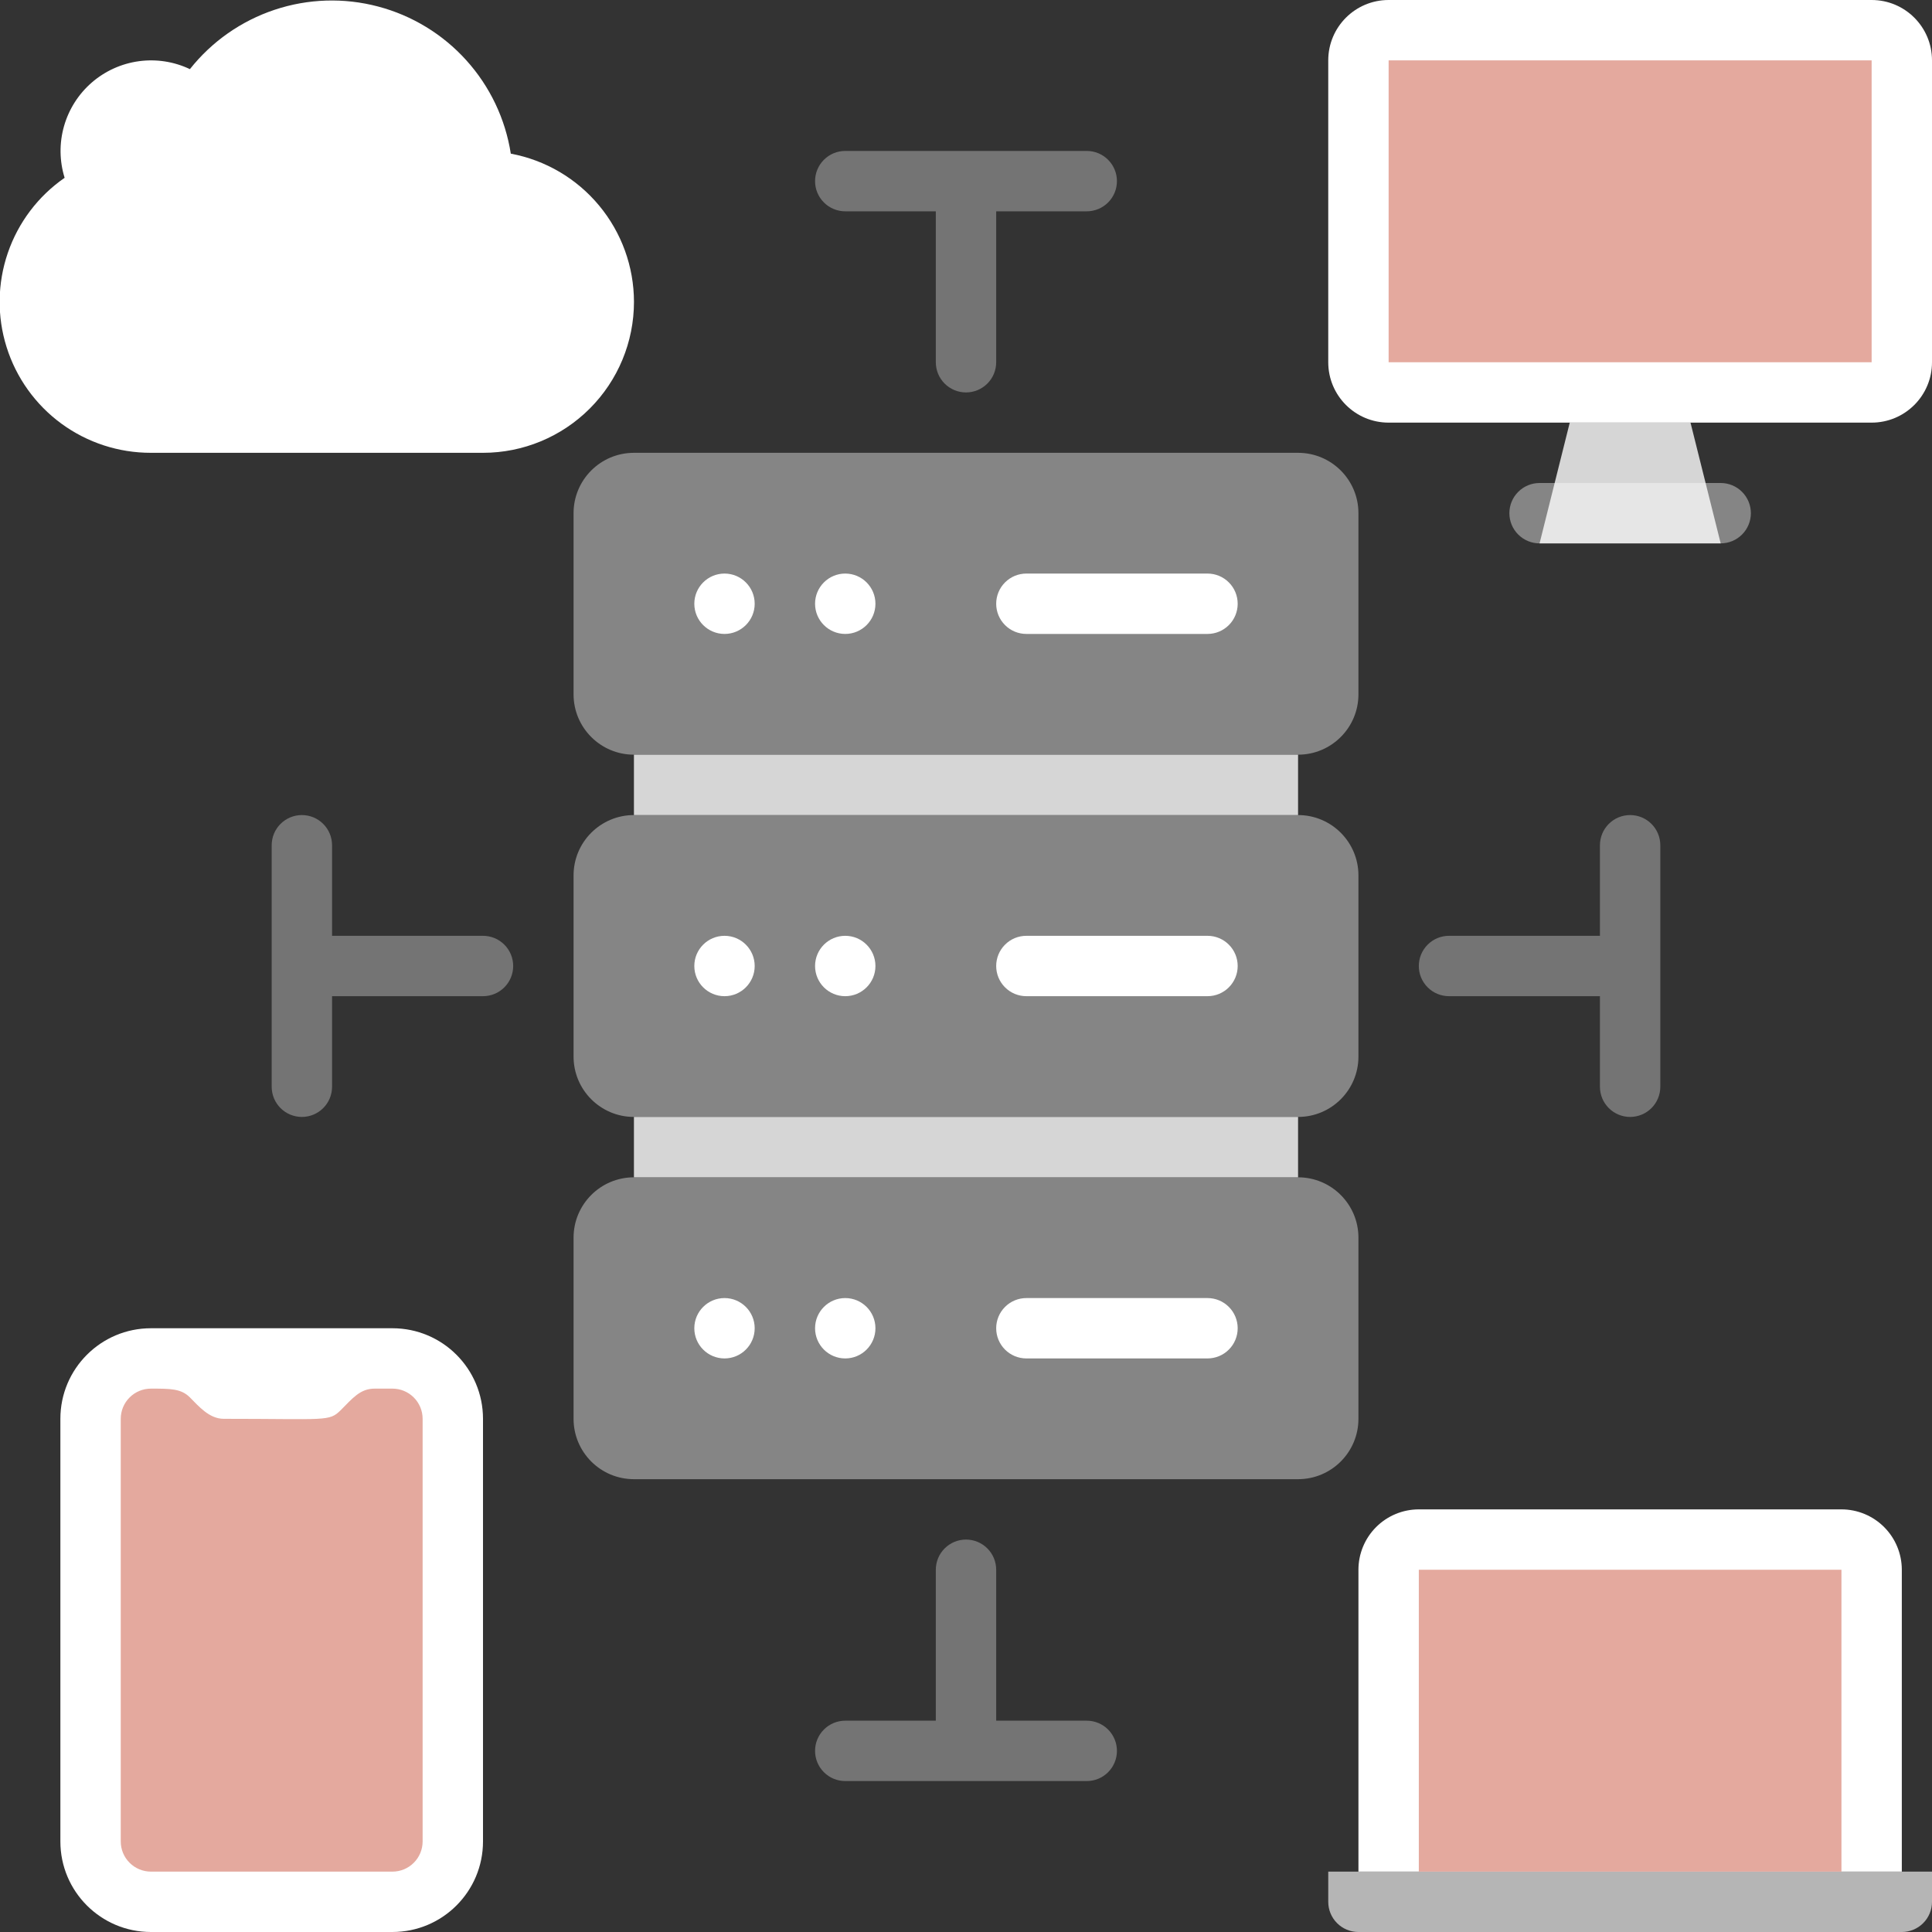
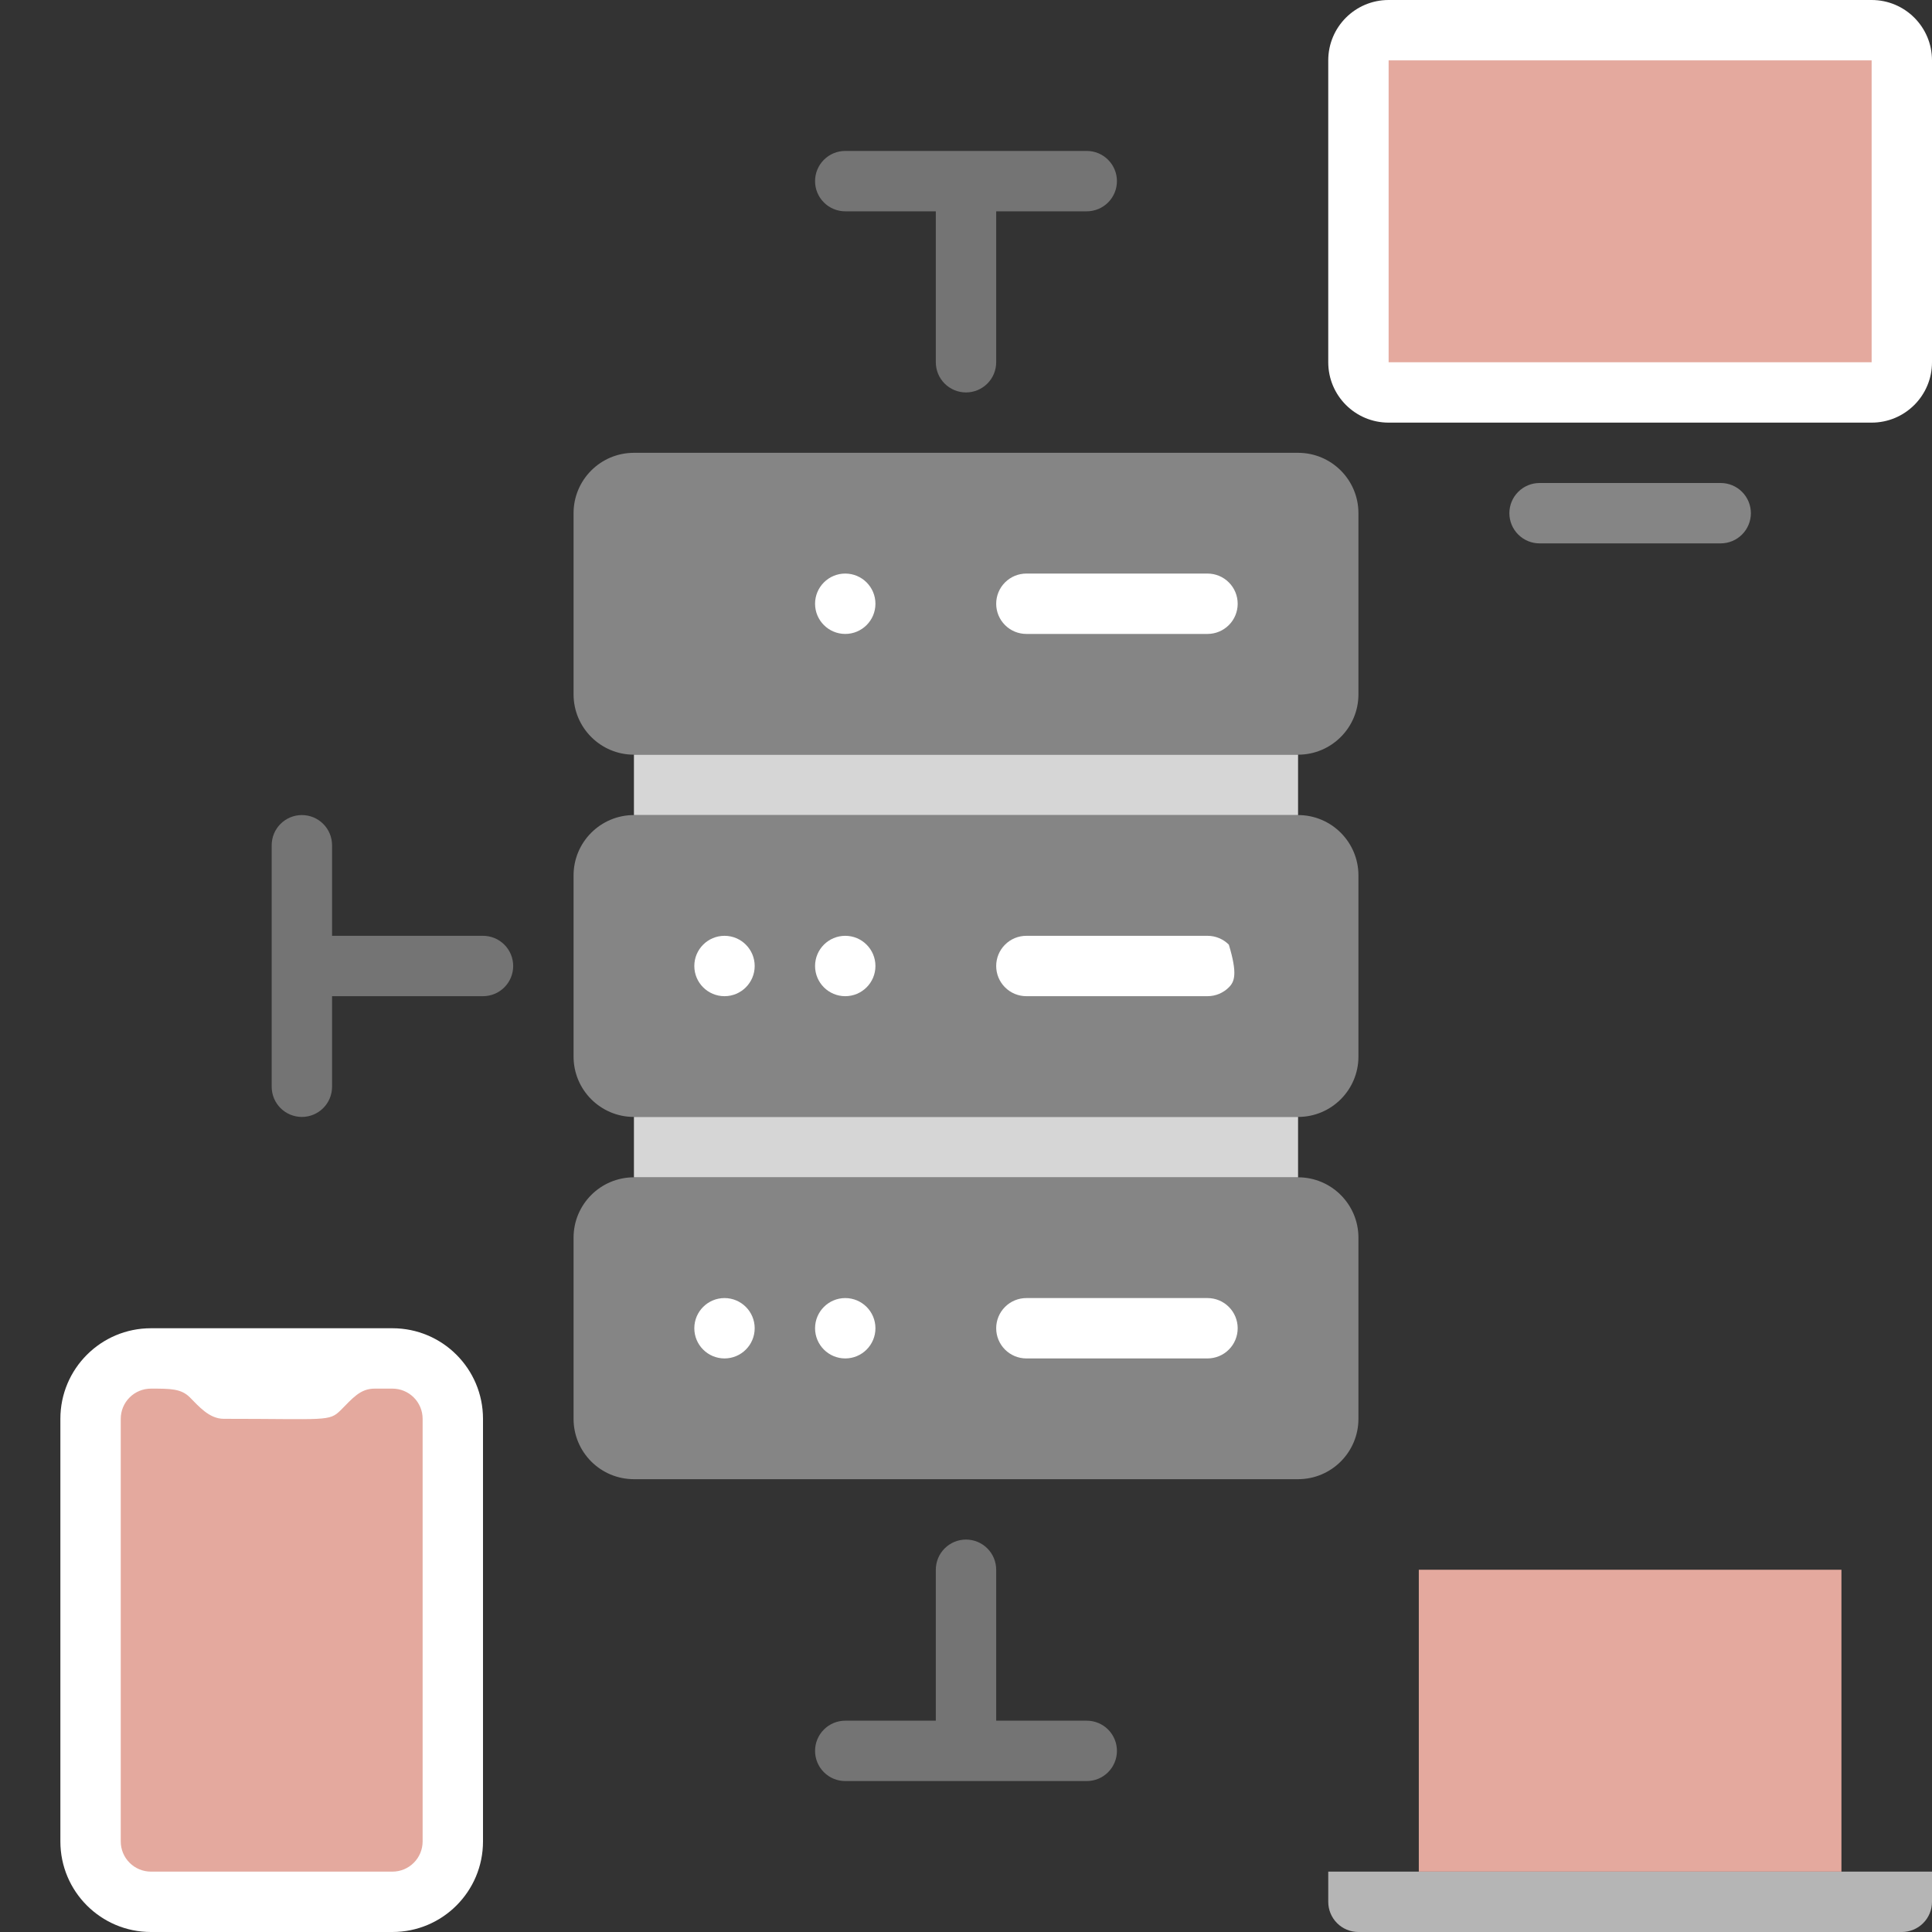
<svg xmlns="http://www.w3.org/2000/svg" width="64" height="64" viewBox="0 0 64 64" fill="none">
  <rect x="0" y="0" width="64" height="64" fill="#333333" stroke="none" />
  <g clip-path="url(#clip0_6250_175340)">
    <g clip-path="url(#clip1_6250_175340)">
      <path d="M43 15H21C19.895 15 19 15.895 19 17V23C19 24.105 19.895 25 21 25H43C44.105 25 45 24.105 45 23V17C45 15.895 44.105 15 43 15Z" fill="white" fill-opacity="0.4" />
      <path d="M43 27H21C19.895 27 19 27.895 19 29V35C19 36.105 19.895 37 21 37H43C44.105 37 45 36.105 45 35V29C45 27.895 44.105 27 43 27Z" fill="white" fill-opacity="0.4" />
      <path d="M43 39H21C19.895 39 19 39.895 19 41V47C19 48.105 19.895 49 21 49H43C44.105 49 45 48.105 45 47V41C45 39.895 44.105 39 43 39Z" fill="white" fill-opacity="0.4" />
      <path d="M21 25H43V27H21V25Z" fill="white" fill-opacity="0.8" />
      <path d="M21 37H43V39H21V37Z" fill="white" fill-opacity="0.8" />
      <path d="M62 0H46C44.895 0 44 0.895 44 2V12C44 13.105 44.895 14 46 14H62C63.105 14 64 13.105 64 12V2C64 0.895 63.105 0 62 0Z" fill="white" />
-       <path d="M57 18H51L52 14H56L57 18Z" fill="white" fill-opacity="0.8" />
      <path d="M57 18H51C50.735 18 50.48 17.895 50.293 17.707C50.105 17.52 50 17.265 50 17C50 16.735 50.105 16.48 50.293 16.293C50.48 16.105 50.735 16 51 16H57C57.265 16 57.52 16.105 57.707 16.293C57.895 16.48 58 16.735 58 17C58 17.265 57.895 17.52 57.707 17.707C57.52 17.895 57.265 18 57 18Z" fill="white" fill-opacity="0.4" />
      <path d="M44 62H64V63C64 63.265 63.895 63.52 63.707 63.707C63.52 63.895 63.265 64 63 64H45C44.735 64 44.48 63.895 44.293 63.707C44.105 63.52 44 63.265 44 63V62Z" fill="white" fill-opacity="0.64" />
-       <path d="M47 50H61C61.53 50 62.039 50.211 62.414 50.586C62.789 50.961 63 51.47 63 52V62H45V52C45 51.47 45.211 50.961 45.586 50.586C45.961 50.211 46.47 50 47 50Z" fill="white" />
      <path d="M13 44H5C3.343 44 2 45.343 2 47V61C2 62.657 3.343 64 5 64H13C14.657 64 16 62.657 16 61V47C16 45.343 14.657 44 13 44Z" fill="white" />
      <path d="M46 2H62V12H46V2Z" fill="#E4A99E" />
      <path d="M47 52H61V62H47V52Z" fill="#E4A99E" />
      <path d="M14 47V61C14 61.265 13.895 61.52 13.707 61.707C13.52 61.895 13.265 62 13 62H5C4.735 62 4.48 61.895 4.293 61.707C4.105 61.52 4 61.265 4 61V47C4 46.735 4.105 46.48 4.293 46.293C4.48 46.105 4.735 46 5 46C5.65 46 6 46 6.29 46.29C6.58 46.58 6.93 47 7.41 47C10.82 47 10.9 47.1 11.29 46.71C11.68 46.32 11.93 46 12.41 46H13C13.265 46 13.52 46.105 13.707 46.293C13.895 46.48 14 46.735 14 47Z" fill="#E4A99E" />
-       <path d="M21.001 10C21.001 11.326 20.474 12.597 19.536 13.535C18.599 14.473 17.327 15 16.001 15H5.001C3.934 15.002 2.895 14.664 2.034 14.034C1.174 13.404 0.537 12.515 0.218 11.497C-0.102 10.48 -0.087 9.387 0.259 8.378C0.605 7.369 1.264 6.497 2.141 5.89C1.968 5.333 1.961 4.738 2.121 4.178C2.281 3.618 2.6 3.116 3.04 2.734C3.48 2.353 4.022 2.107 4.599 2.028C5.177 1.949 5.764 2.04 6.291 2.29C7.015 1.376 7.99 0.693 9.097 0.324C10.204 -0.045 11.393 -0.083 12.521 0.215C13.649 0.512 14.666 1.131 15.447 1.997C16.229 2.863 16.741 3.937 16.921 5.09C18.067 5.304 19.102 5.912 19.846 6.809C20.591 7.705 21 8.834 21.001 10Z" fill="white" />
-       <path d="M24 21C24.552 21 25 20.552 25 20C25 19.448 24.552 19 24 19C23.448 19 23 19.448 23 20C23 20.552 23.448 21 24 21Z" fill="white" />
      <path d="M28 21C28.552 21 29 20.552 29 20C29 19.448 28.552 19 28 19C27.448 19 27 19.448 27 20C27 20.552 27.448 21 28 21Z" fill="white" />
      <path d="M24 33C24.552 33 25 32.552 25 32C25 31.448 24.552 31 24 31C23.448 31 23 31.448 23 32C23 32.552 23.448 33 24 33Z" fill="white" />
      <path d="M28 33C28.552 33 29 32.552 29 32C29 31.448 28.552 31 28 31C27.448 31 27 31.448 27 32C27 32.552 27.448 33 28 33Z" fill="white" />
      <path d="M24 45C24.552 45 25 44.552 25 44C25 43.448 24.552 43 24 43C23.448 43 23 43.448 23 44C23 44.552 23.448 45 24 45Z" fill="white" />
      <path d="M28 45C28.552 45 29 44.552 29 44C29 43.448 28.552 43 28 43C27.448 43 27 43.448 27 44C27 44.552 27.448 45 28 45Z" fill="white" />
      <path d="M36 5H28C27.735 5 27.48 5.105 27.293 5.293C27.105 5.48 27 5.735 27 6C27 6.265 27.105 6.52 27.293 6.707C27.48 6.895 27.735 7 28 7H31V12C31 12.265 31.105 12.52 31.293 12.707C31.48 12.895 31.735 13 32 13C32.265 13 32.52 12.895 32.707 12.707C32.895 12.52 33 12.265 33 12V7H36C36.265 7 36.52 6.895 36.707 6.707C36.895 6.52 37 6.265 37 6C37 5.735 36.895 5.48 36.707 5.293C36.52 5.105 36.265 5 36 5Z" fill="white" fill-opacity="0.32" />
      <path d="M16 31H11V28C11 27.735 10.895 27.48 10.707 27.293C10.52 27.105 10.265 27 10 27C9.735 27 9.48 27.105 9.293 27.293C9.105 27.48 9 27.735 9 28V36C9 36.265 9.105 36.52 9.293 36.707C9.48 36.895 9.735 37 10 37C10.265 37 10.52 36.895 10.707 36.707C10.895 36.52 11 36.265 11 36V33H16C16.265 33 16.52 32.895 16.707 32.707C16.895 32.52 17 32.265 17 32C17 31.735 16.895 31.48 16.707 31.293C16.52 31.105 16.265 31 16 31Z" fill="white" fill-opacity="0.32" />
-       <path d="M54 27C53.735 27 53.48 27.105 53.293 27.293C53.105 27.48 53 27.735 53 28V31H48C47.735 31 47.48 31.105 47.293 31.293C47.105 31.48 47 31.735 47 32C47 32.265 47.105 32.52 47.293 32.707C47.48 32.895 47.735 33 48 33H53V36C53 36.265 53.105 36.52 53.293 36.707C53.48 36.895 53.735 37 54 37C54.265 37 54.52 36.895 54.707 36.707C54.895 36.52 55 36.265 55 36V28C55 27.735 54.895 27.48 54.707 27.293C54.52 27.105 54.265 27 54 27Z" fill="white" fill-opacity="0.32" />
      <path d="M36 57H33V52C33 51.735 32.895 51.48 32.707 51.293C32.52 51.105 32.265 51 32 51C31.735 51 31.48 51.105 31.293 51.293C31.105 51.48 31 51.735 31 52V57H28C27.735 57 27.48 57.105 27.293 57.293C27.105 57.48 27 57.735 27 58C27 58.265 27.105 58.52 27.293 58.707C27.48 58.895 27.735 59 28 59H36C36.265 59 36.52 58.895 36.707 58.707C36.895 58.52 37 58.265 37 58C37 57.735 36.895 57.48 36.707 57.293C36.52 57.105 36.265 57 36 57Z" fill="white" fill-opacity="0.32" />
      <path d="M40 21H34C33.735 21 33.48 20.895 33.293 20.707C33.105 20.52 33 20.265 33 20C33 19.735 33.105 19.48 33.293 19.293C33.48 19.105 33.735 19 34 19H40C40.265 19 40.52 19.105 40.707 19.293C40.895 19.48 41 19.735 41 20C41 20.265 40.895 20.52 40.707 20.707C40.52 20.895 40.265 21 40 21Z" fill="white" />
-       <path d="M40 33H34C33.735 33 33.48 32.895 33.293 32.707C33.105 32.52 33 32.265 33 32C33 31.735 33.105 31.48 33.293 31.293C33.48 31.105 33.735 31 34 31H40C40.265 31 40.52 31.105 40.707 31.293C40.895 31.48 41 31.735 41 32C41 32.265 40.895 32.52 40.707 32.707C40.52 32.895 40.265 33 40 33Z" fill="white" />
+       <path d="M40 33H34C33.735 33 33.48 32.895 33.293 32.707C33.105 32.52 33 32.265 33 32C33 31.735 33.105 31.48 33.293 31.293C33.48 31.105 33.735 31 34 31H40C40.265 31 40.52 31.105 40.707 31.293C41 32.265 40.895 32.52 40.707 32.707C40.52 32.895 40.265 33 40 33Z" fill="white" />
      <path d="M40 45H34C33.735 45 33.48 44.895 33.293 44.707C33.105 44.52 33 44.265 33 44C33 43.735 33.105 43.48 33.293 43.293C33.48 43.105 33.735 43 34 43H40C40.265 43 40.52 43.105 40.707 43.293C40.895 43.48 41 43.735 41 44C41 44.265 40.895 44.52 40.707 44.707C40.52 44.895 40.265 45 40 45Z" fill="white" />
    </g>
  </g>
  <defs>
    <clipPath id="clip0_6250_175340">
      <rect width="64" height="64" fill="white" />
    </clipPath>
    <clipPath id="clip1_6250_175340">
      <rect width="64" height="64" fill="white" />
    </clipPath>
  </defs>
</svg>